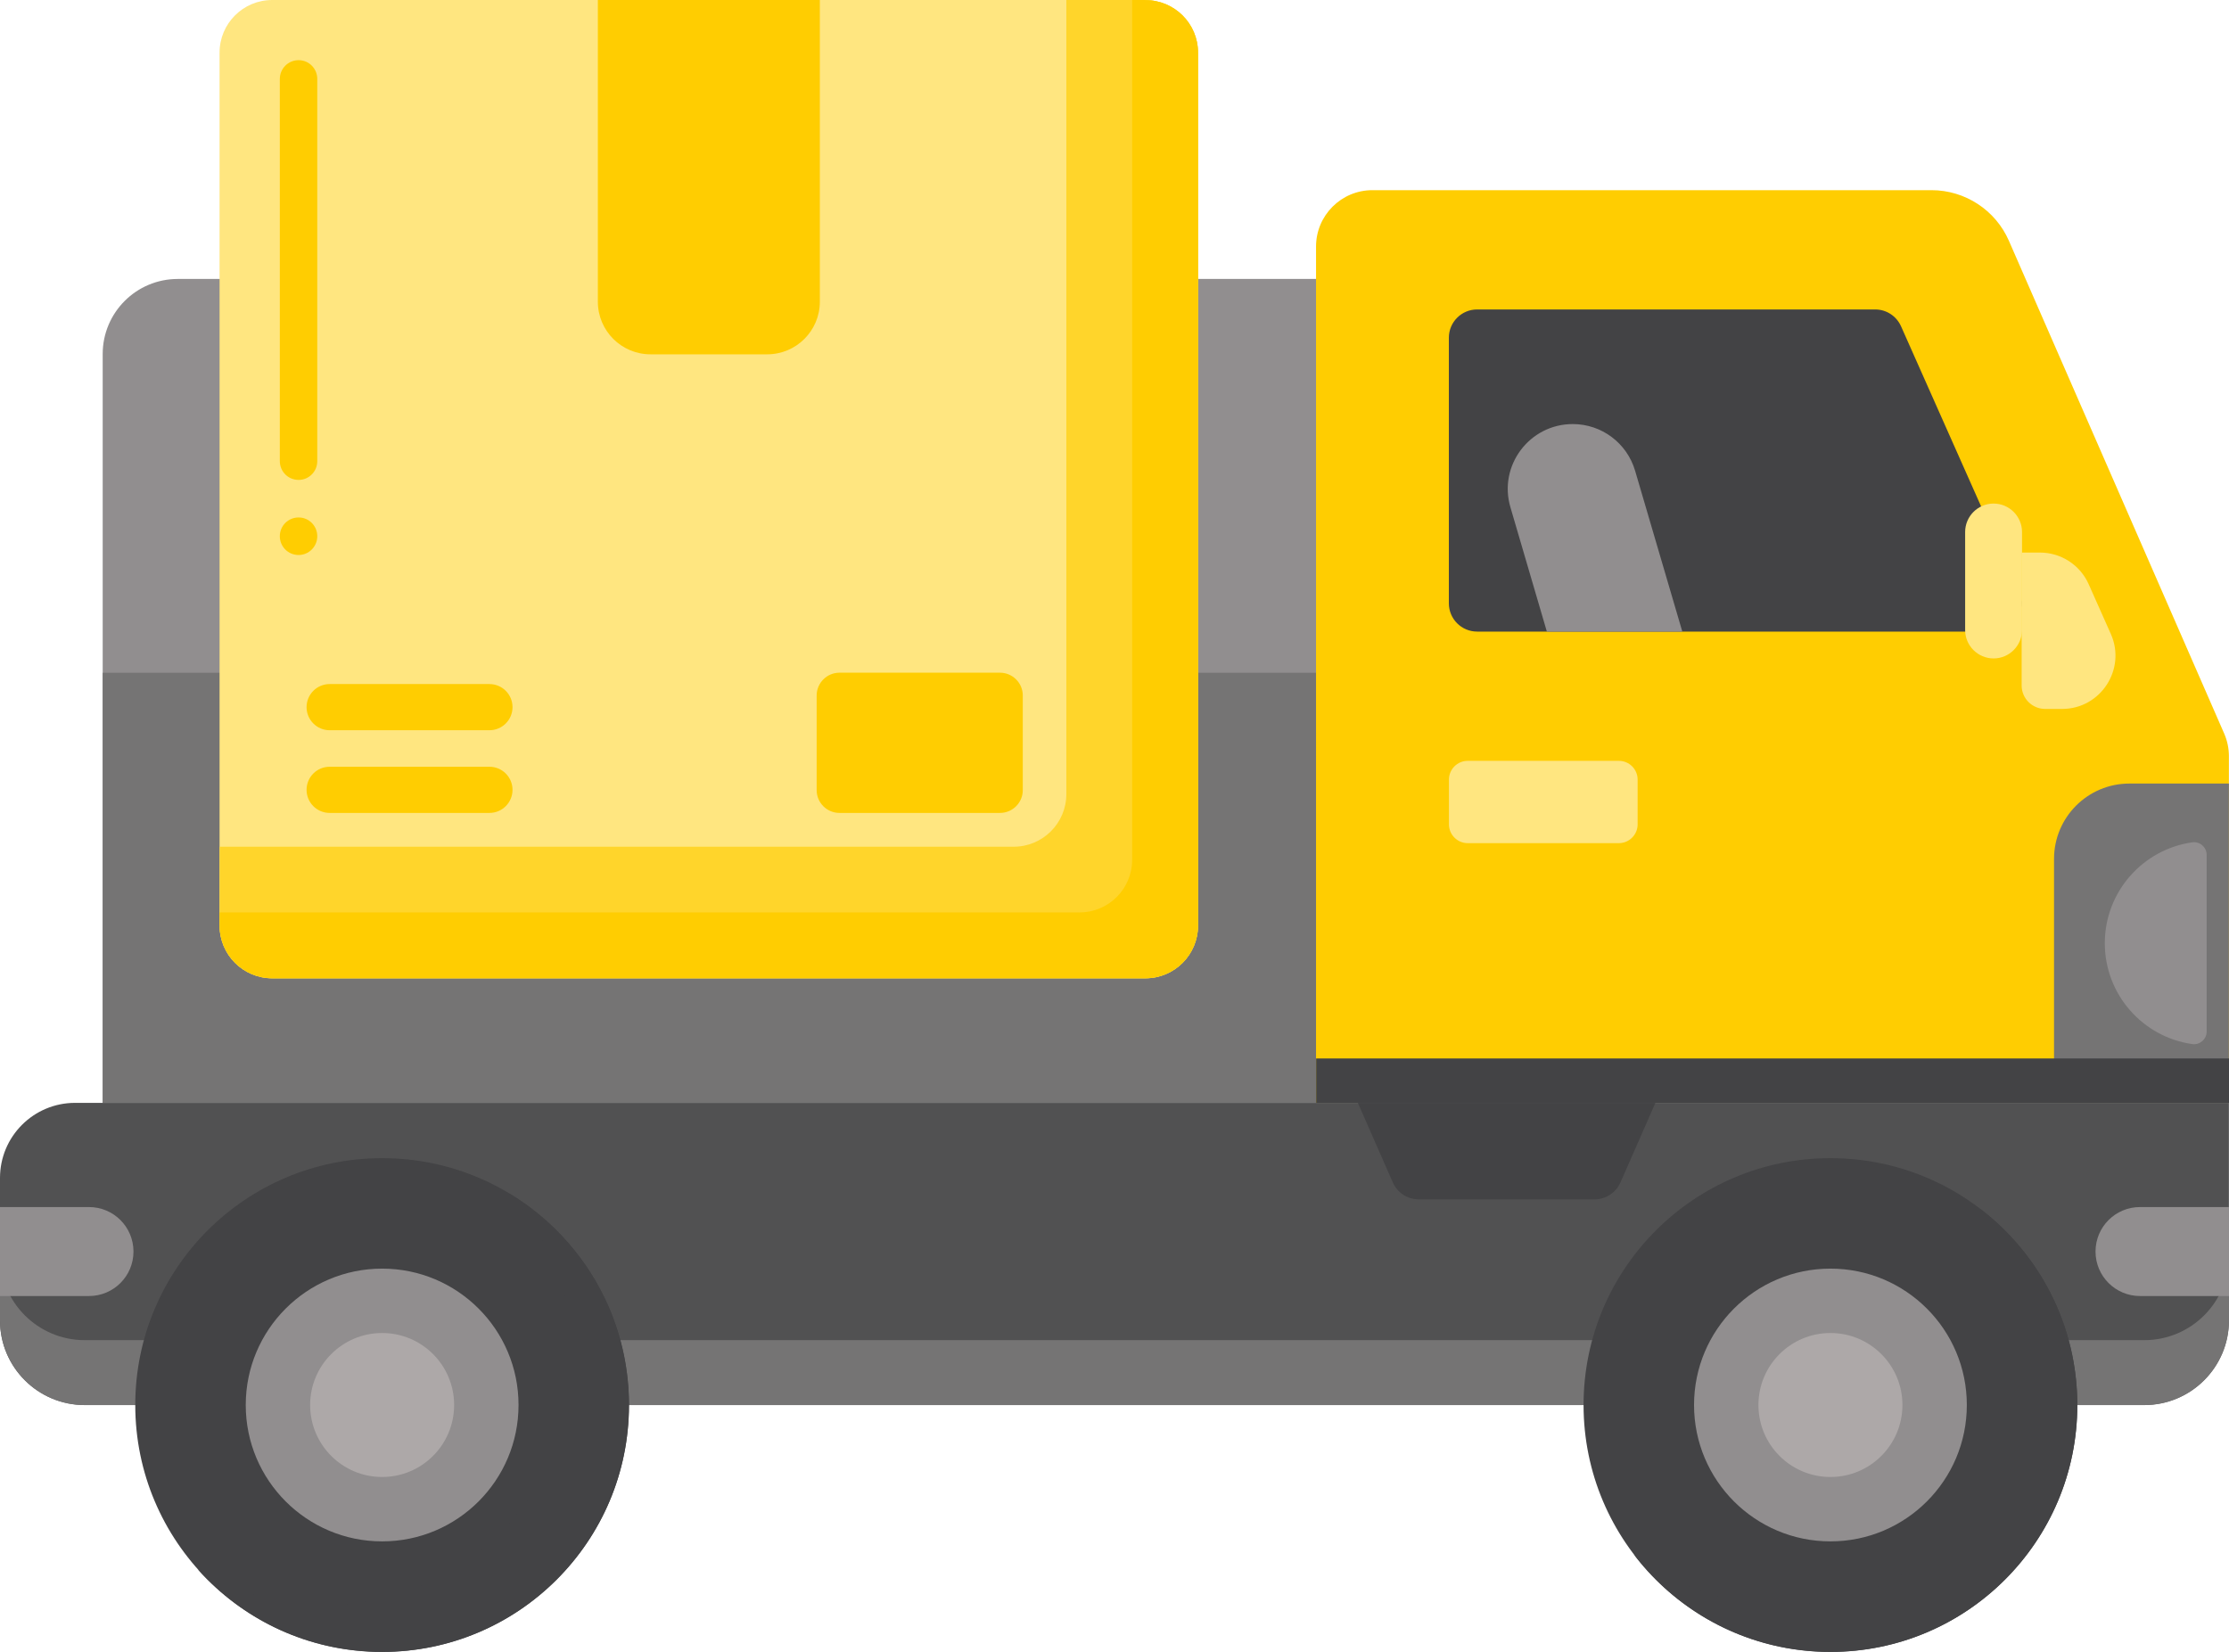
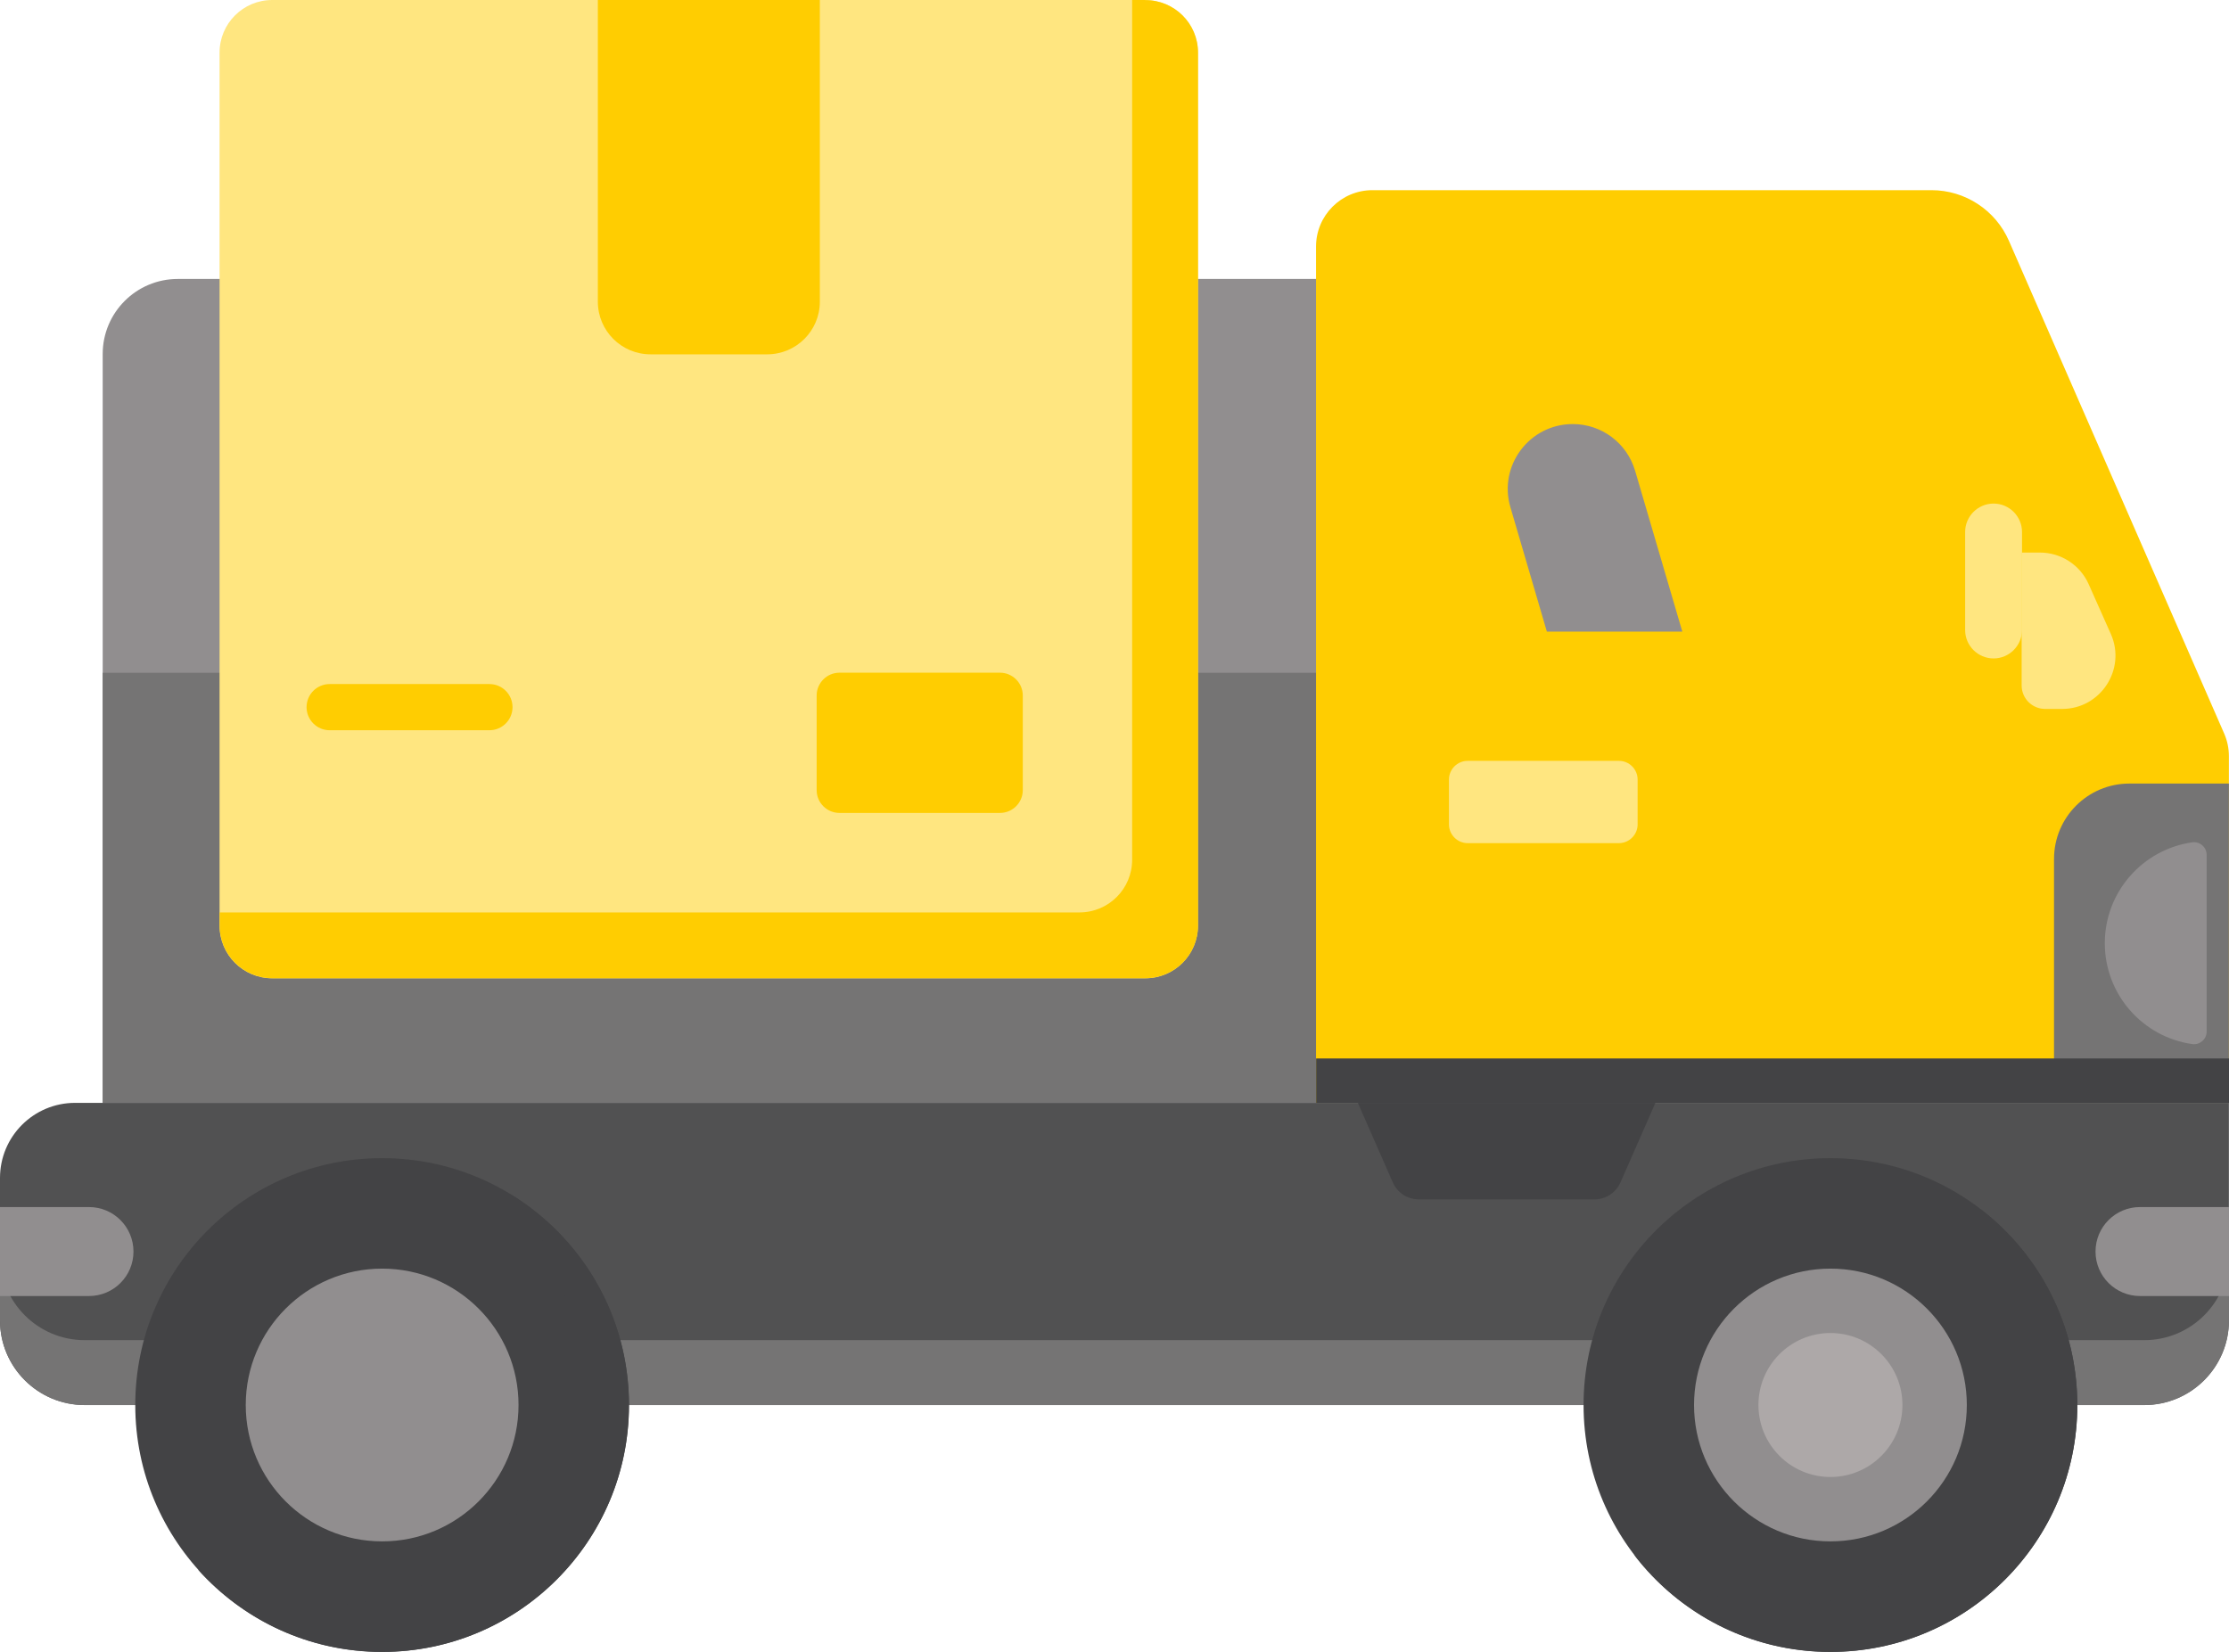
<svg xmlns="http://www.w3.org/2000/svg" id="Layer_1" data-name="Layer 1" viewBox="0 0 237.46 176">
  <path d="M146.22,29.72H18.94c-4.42,0-8,3.58-8,8v79.79h135.28V29.72h0Z" style="fill: #918e8f; stroke-width: 0px;" />
  <rect x="10.94" y="71.68" width="135.28" height="45.83" style="fill: #757474; stroke-width: 0px;" />
  <g>
    <g>
      <path d="M146.22,20.26h59.54c3.58,0,6.83,2.12,8.26,5.41l22.93,52.49c.33.76.5,1.58.5,2.41v36.94h-97.25V26.27c0-3.32,2.69-6.01,6.01-6.01h.01Z" style="fill: #ffcd01; stroke-width: 0px;" />
      <path d="M219.68,75.53h-1.81c-1.38,0-2.5-1.12-2.5-2.5v-14.16h1.95c2.24,0,4.28,1.32,5.19,3.37l2.36,5.3c1.67,3.75-1.08,7.99-5.19,7.99h0Z" style="fill: #ffe680; stroke-width: 0px;" />
-       <path d="M212.35,67.29h-54.99c-1.66,0-3.01-1.35-3.01-3.01v-28.3c0-1.66,1.35-3.01,3.01-3.01h42.41c1.19,0,2.26.7,2.75,1.79l12.58,28.3c.88,1.99-.57,4.23-2.75,4.23Z" style="fill: #434345; stroke-width: 0px;" />
      <path d="M172.46,89.83h-16.1c-1.1,0-2-.9-2-2v-4.77c0-1.11.9-2,2-2h16.1c1.1,0,2,.89,2,2v4.77c0,1.1-.9,2-2,2Z" style="fill: #ffe680; stroke-width: 0px;" />
      <path d="M218.82,117.51h18.63v-34.03h-10.6c-4.44,0-8.03,3.6-8.03,8.03v26Z" style="fill: #757474; stroke-width: 0px;" />
      <path d="M235.08,91.08c0-.81-.72-1.45-1.52-1.34-5.27.74-9.33,5.27-9.33,10.75s4.06,10.01,9.33,10.75c.8.11,1.52-.53,1.52-1.34v-18.82h0Z" style="fill: #918e8f; stroke-width: 0px;" />
      <path d="M167.55,45.18h0c-4.62,0-7.95,4.44-6.64,8.87l3.88,13.24h14.43l-5.03-17.14c-.87-2.95-3.57-4.97-6.64-4.97h0Z" style="fill: #918e8f; stroke-width: 0px;" />
      <path d="M212.38,70.15h0c-1.67,0-3.03-1.36-3.03-3.03v-10.44c0-1.67,1.36-3.03,3.03-3.03h0c1.67,0,3.03,1.36,3.03,3.03v10.44c0,1.67-1.36,3.03-3.03,3.03Z" style="fill: #ffe680; stroke-width: 0px;" />
    </g>
    <rect x="140.21" y="112.77" width="97.25" height="4.74" style="fill: #434345; stroke-width: 0px;" />
    <g>
      <path d="M228.44,149.69H9.02c-4.98,0-9.02-4.04-9.02-9.02v-15.17c0-4.42,3.58-8,8-8h229.45v23.17c0,4.98-4.04,9.02-9.02,9.02h.01Z" style="fill: #515152; stroke-width: 0px;" />
      <path d="M228.44,142.78H9.02c-4.98,0-9.02-4.04-9.02-9.02v6.92c0,4.98,4.04,9.02,9.02,9.02h219.42c4.98,0,9.02-4.04,9.02-9.02v-6.92c0,4.98-4.04,9.02-9.02,9.02h0Z" style="fill: #757474; stroke-width: 0px;" />
      <path d="M237.46,138.08h-9.48c-2.62,0-4.74-2.12-4.74-4.74h0c0-2.62,2.12-4.74,4.74-4.74h9.48v9.49h0Z" style="fill: #918e8f; stroke-width: 0px;" />
      <path d="M0,138.08h9.48c2.62,0,4.74-2.12,4.74-4.74h0c0-2.62-2.12-4.74-4.74-4.74H0v9.49h0Z" style="fill: #918e8f; stroke-width: 0px;" />
      <path d="M169.87,127.78h-18.74c-1.19,0-2.27-.71-2.75-1.8l-3.72-8.47h31.69l-3.72,8.47c-.48,1.09-1.56,1.8-2.75,1.8h0Z" style="fill: #434345; stroke-width: 0px;" />
    </g>
    <g>
      <circle cx="40.71" cy="149.69" r="26.3" style="fill: #434345; stroke-width: 0px;" />
      <path d="M54.33,127.2c4.15,4.65,6.67,10.78,6.67,17.5,0,14.52-11.78,26.3-26.3,26.3-4.99,0-9.65-1.39-13.63-3.8,4.82,5.4,11.82,8.8,19.63,8.8,14.52,0,26.3-11.77,26.3-26.3,0-9.54-5.08-17.89-12.67-22.5Z" style="fill: #434345; stroke-width: 0px;" />
      <circle cx="40.71" cy="149.69" r="14.53" style="fill: #918e8f; stroke-width: 0px;" />
-       <circle cx="40.71" cy="149.69" r="7.67" style="fill: #ada8a8; stroke-width: 0px;" />
    </g>
    <g>
      <circle cx="195" cy="149.69" r="26.3" style="fill: #434345; stroke-width: 0px;" />
      <path d="M210.93,128.77c3.37,4.42,5.37,9.94,5.37,15.93,0,14.52-11.77,26.3-26.3,26.3-5.99,0-11.51-2.01-15.93-5.37,4.8,6.3,12.39,10.37,20.93,10.37,14.52,0,26.3-11.77,26.3-26.3,0-8.54-4.07-16.12-10.37-20.93h0Z" style="fill: #434345; stroke-width: 0px;" />
      <circle cx="195" cy="149.69" r="14.53" style="fill: #918e8f; stroke-width: 0px;" />
      <circle cx="195" cy="149.69" r="7.67" style="fill: #ada8a8; stroke-width: 0px;" />
    </g>
  </g>
  <g>
    <g>
      <path d="M122.01,0H29c-3.1,0-5.61,2.51-5.61,5.61v93.01c0,3.1,2.51,5.61,5.61,5.61h93.01c3.1,0,5.61-2.51,5.61-5.61V5.61C127.62,2.51,125.11.01,122.01.01h0Z" style="fill: #ffe680; stroke-width: 0px;" />
      <path d="M106.53,86.61h-17.1c-1.34,0-2.43-1.09-2.43-2.43v-10.08c0-1.34,1.09-2.43,2.43-2.43h17.1c1.34,0,2.43,1.09,2.43,2.43v10.08c0,1.34-1.09,2.43-2.43,2.43Z" style="fill: #ffcd01; stroke-width: 0px;" />
-       <path d="M52.14,86.61h-17.02c-1.36,0-2.46-1.1-2.46-2.46h0c0-1.36,1.1-2.46,2.46-2.46h17.02c1.36,0,2.46,1.1,2.46,2.46h0c0,1.36-1.1,2.46-2.46,2.46Z" style="fill: #ffcd01; stroke-width: 0px;" />
      <path d="M52.14,77.8h-17.02c-1.36,0-2.46-1.1-2.46-2.46h0c0-1.36,1.1-2.46,2.46-2.46h17.02c1.36,0,2.46,1.1,2.46,2.46h0c0,1.36-1.1,2.46-2.46,2.46Z" style="fill: #ffcd01; stroke-width: 0px;" />
-       <path d="M122.01,0h-8.41v84.6c0,3.1-2.51,5.61-5.61,5.61H23.4v8.41c0,3.1,2.51,5.61,5.61,5.61h93.01c3.1,0,5.61-2.51,5.61-5.61V5.61C127.63,2.51,125.12.01,122.02.01h-.01Z" style="fill: #ffd52b; stroke-width: 0px;" />
      <path d="M122.01,0h-1.4v91.6c0,3.1-2.51,5.61-5.61,5.61H23.4v1.4c0,3.1,2.51,5.61,5.61,5.61h93.01c3.1,0,5.61-2.51,5.61-5.61V5.61C127.63,2.51,125.12.01,122.02.01h-.01Z" style="fill: #ffcd01; stroke-width: 0px;" />
      <path d="M63.69,0v32.14c0,3.1,2.51,5.61,5.61,5.61h12.43c3.1,0,5.61-2.51,5.61-5.61V0h-23.65Z" style="fill: #ffcd01; stroke-width: 0px;" />
    </g>
-     <path d="M31.81,59.13c-1.11,0-2-.89-2-2s.89-2,2-2,1.99.9,1.99,2-.89,2-1.99,2ZM31.81,51.13c-1.11,0-2-.89-2-2V8.41c0-1.1.89-2,2-2s1.99.9,1.99,2v40.72c0,1.11-.89,2-1.99,2Z" style="fill: #ffcd01; stroke-width: 0px;" />
  </g>
</svg>